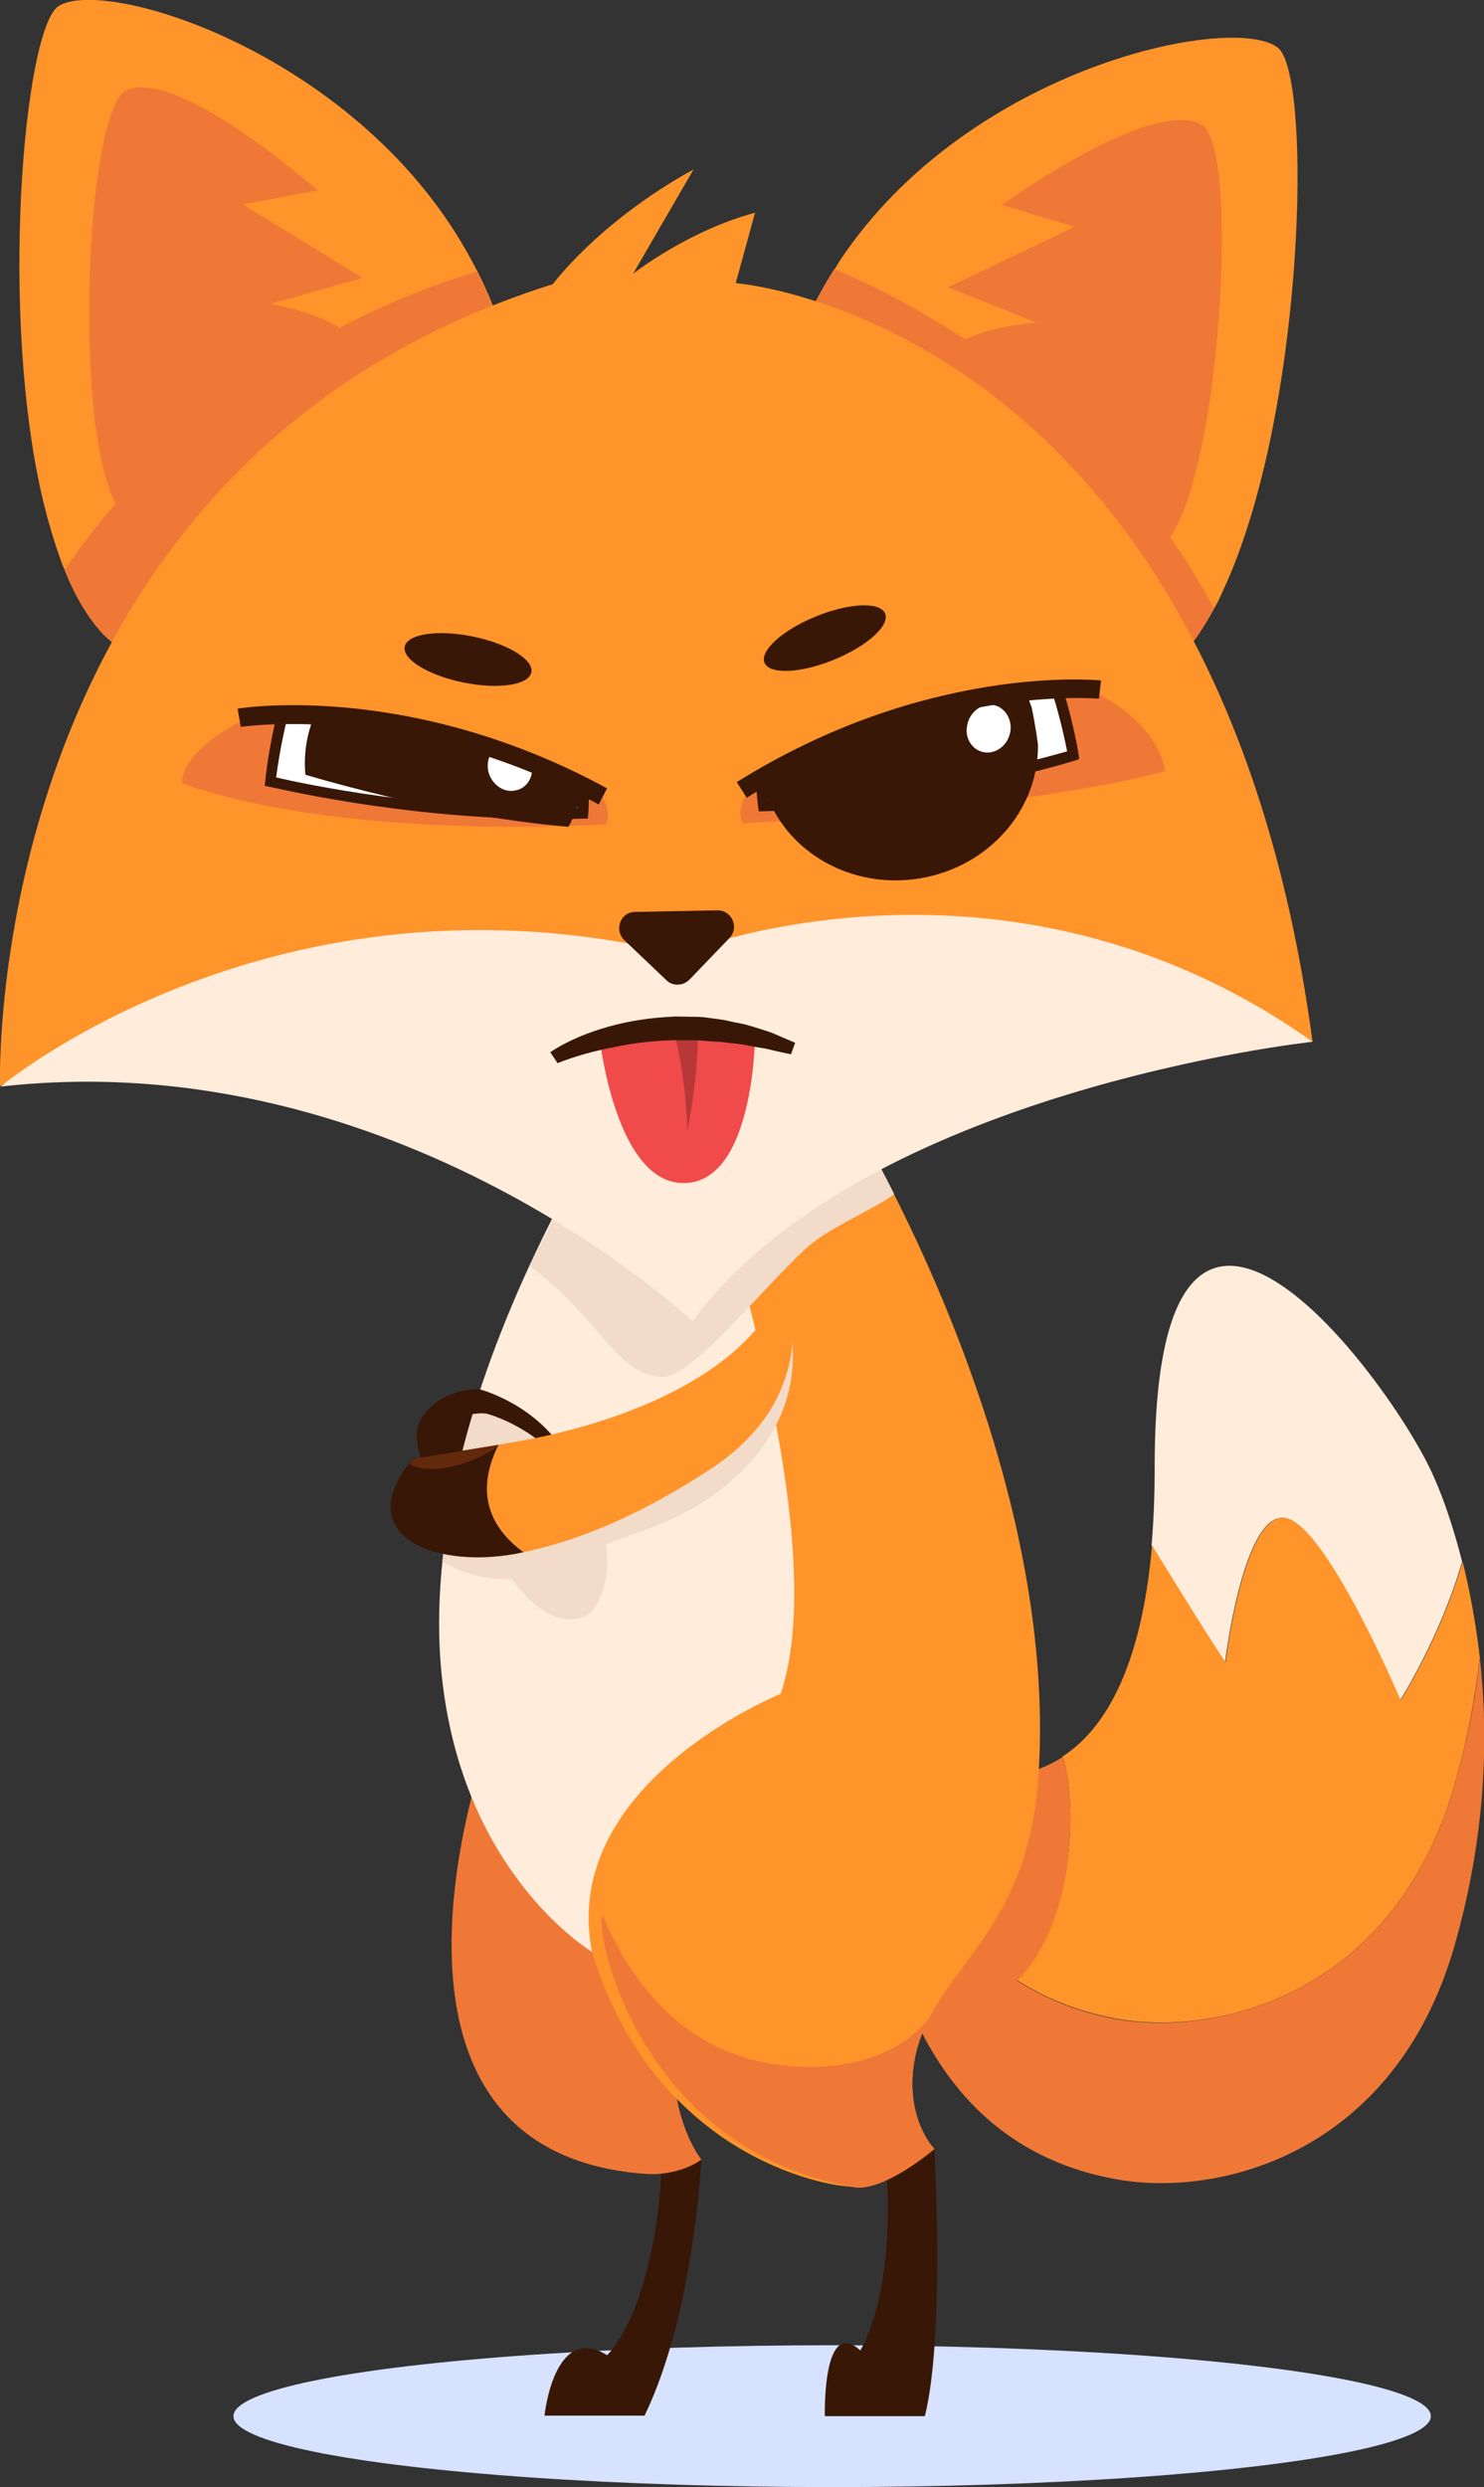
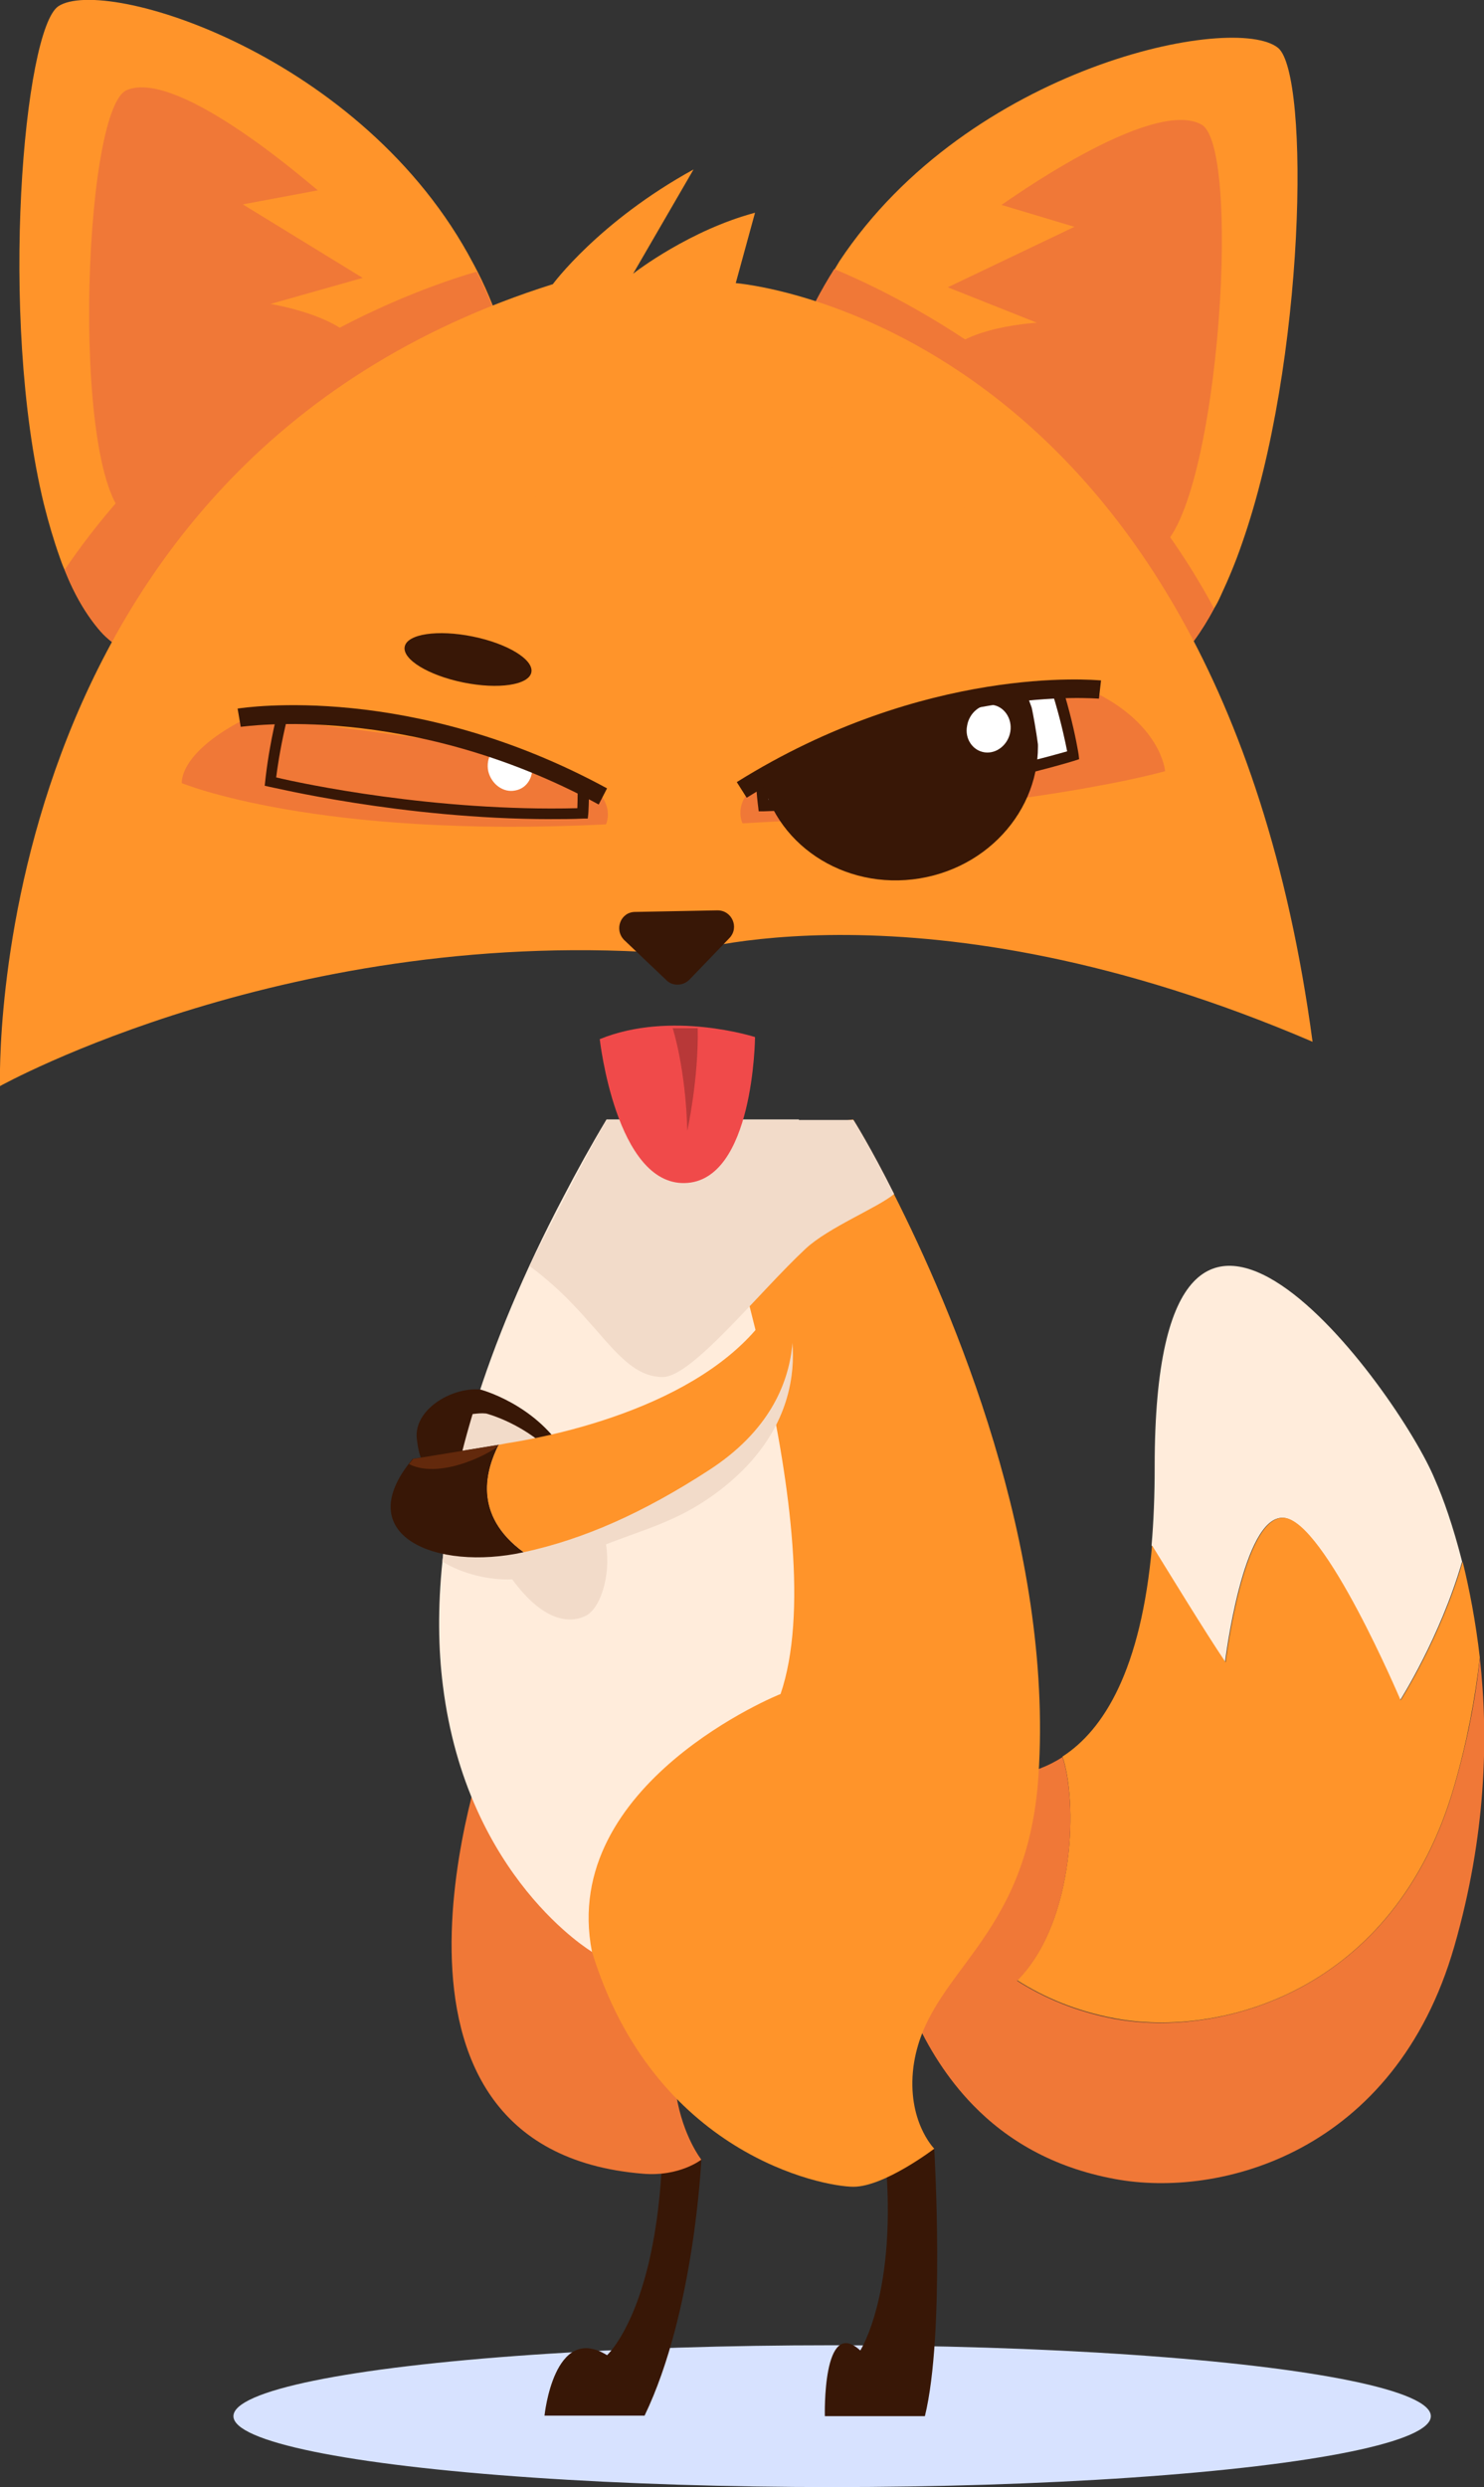
<svg xmlns="http://www.w3.org/2000/svg" xmlns:xlink="http://www.w3.org/1999/xlink" version="1.1" id="Layer_1" x="0px" y="0px" width="284.8px" height="477px" viewBox="0 0 284.8 477" enable-background="new 0 0 284.8 477" xml:space="preserve">
  <rect x="0" y="0" width="284.8" height="477" fill="#333333" stroke="none" />
  <g>
    <ellipse fill="#D7E2FF" cx="159.7" cy="463.4" rx="114.9" ry="13.6" />
    <g>
      <path fill="#FFECDB" d="M280.6,299.5c-4.2,14.5-11.9,26.6-11.9,26.6s-14.6-34.5-22.4-35c-7.8-0.5-11.2,27.7-11.2,27.7    c-3.8-5.6-11-17.4-14.1-22.4c0.4-4.6,0.6-9.6,0.6-15.2c0-79.1,46.9-14.3,53.8,2.6C277,287.4,278.9,292.8,280.6,299.5z" />
      <path fill="#FF942A" d="M195.2,379.8c5.2,3.3,11.3,5.9,18.7,7.3c20.2,3.8,53.8-5,65.2-44.6c2.5-8.6,4-16.8,4.9-24.6c0,0,0,0,0,0    c-0.8-6.9-2-13.1-3.3-18.4c-4.2,14.5-11.9,26.6-11.9,26.6s-14.6-34.5-22.4-35c-7.8-0.5-11.2,27.7-11.2,27.7    c-3.8-5.6-11-17.4-14.1-22.4c-2.1,23.9-9.3,35.4-17.2,40.5l0,0C206.7,344.8,206.6,368.3,195.2,379.8z" />
      <path fill="#F07837" d="M186.7,403.7c6.5,6.7,15.3,12,27.2,14.2c20.2,3.8,53.8-5,65.2-44.6c6.1-21.2,6.6-40.1,4.9-55.3    c0,0,0,0,0,0c-0.8,7.8-2.4,16-4.9,24.6c-11.4,39.5-45,48.3-65.2,44.6c-7.4-1.4-13.5-4-18.7-7.3c11.4-11.5,11.5-35,8.7-42.9l0,0    c-2.8,1.8-5.6,2.8-8.4,3.3c-9.5,1.7-17.9-2.6-17.9-2.6l-9.7,12.3C167.9,349.9,166.9,383.3,186.7,403.7z" />
    </g>
    <path fill="#381706" d="M134.6,414.1c0,0-1.3,29.3-10.9,49.2h-19.2c0,0,1.8-17.9,12-11.6c0,0,9.4-8.4,10.6-38.2L134.6,414.1z" />
    <path fill="#F07837" d="M93.3,335.1c0,0-27.7,77.1,30.1,81.8c7,0.6,11.2-2.7,11.2-2.7s-14-17.6,3.6-45.6L93.3,335.1z" />
    <path fill="#FFECDB" d="M161.7,307.3c-13.5,34-48.6,26-48,67.1c0,0-24.1-14.2-28.7-51.1c-0.9-7.1-1-15-0.1-23.8   c0.9-8.6,2.7-18,5.8-28.3c0.1-0.5,0.3-0.9,0.4-1.4c3.8-12.2,9.3-25.6,17.1-40.4c2.5-4.8,5.2-9.7,8.2-14.7h36.9   c2,6.3,4.5,15,6.8,24.9C165.1,261.7,168.8,289.3,161.7,307.3z" />
    <path fill="#381706" d="M80,276c1.2,10.8,6.7,2.9,12,13.6c8.3,16.7,15.4,17.4,19.2,15.8c4.9-2.1,5.5-13.6-3-27.1   c-5.7-9.1-16-11.8-16-11.8C86.5,266,79.3,270.5,80,276z" />
    <path fill="#381706" d="M179.3,412.2c0,0,2.1,35.3-1.8,51.2h-19.2c0,0-0.5-19.3,6.8-12.6c0,0,7.2-11.1,4.8-37.2L179.3,412.2z" />
    <path fill="#FF942A" d="M113.6,374.3c11.9,38.8,44.2,45.1,50.2,45.1c5.9,0,15.5-7.3,15.5-7.3s-5.3-5.3-4-15.7   c2.5-18.5,21.9-23.6,24-55.9c2.9-43.9-16.5-89.3-27.8-111.6c-4.5-9-7.8-14.2-7.8-14.2l-29.2,4.1c2,6.3,25.7,75.7,15.3,106.1   C149.9,324.8,107.3,342,113.6,374.3z" />
-     <path fill="#F07837" d="M179.3,412.2c0,0-9.7,8.3-15.5,7.3c-40.9-7.3-49.7-48.3-48.2-52.2c4,9.2,14.9,30.7,42.7,29   c14.2-0.9,19.8-8.8,20.4-9.9c-1.7,3-2.9,6.3-3.4,10.1C174,406.8,179.3,412.2,179.3,412.2z" />
    <path fill="#F2DBC9" d="M137.1,286.6c-7.3,5.3-13.8,6.8-20.8,9.6c1,6.2-1.2,12.6-4.1,13.8c-2.9,1.3-7.9,1.1-13.9-7.1   c-4.3,0.2-9.5-1-13.4-3.4c0.9-8.6,2.7-18,5.8-28.3c0.9-0.1,1.7-0.2,2.6-0.1c0,0,7.9,2,13.7,8.6c16.8-3.9,37-12.5,43.6-29.3   C150.5,250.4,159.1,270.6,137.1,286.6z" />
    <path fill="#F2DBC9" d="M101.6,242.8c13.3,9.7,17,21.3,25.6,21.3c5.6,0,18.2-16,27.4-24.6c4.4-4.1,13.9-7.9,17-10.5   c-4.5-9-7.8-14.2-7.8-14.2h-47.4C113.4,219.8,104.1,238,101.6,242.8z" />
    <path fill="#381706" d="M100.5,297.7c-16.8,3.7-33.6-3.2-21.3-17.9c0,0,0,0,16.5-2.7C93.4,281.7,90.6,290.5,100.5,297.7z" />
    <path fill="#63290C" d="M95.8,277.1c-16.5,2.7-16.5,2.7-16.5,2.7c-0.3,0.4-0.6,0.7-0.8,1C84.8,284,95.3,278.1,95.8,277.1z" />
    <path fill="#FF942A" d="M136,282c-12.5,8.1-23.9,13.2-35.5,15.7c-10-7.3-7.1-16-4.8-20.6c0.5-0.1,1.1-0.2,1.6-0.3   c17.1-2.7,45.6-11.1,53.4-31C150.7,245.8,159.1,267.1,136,282z" />
    <g>
      <g>
        <path fill="#FF942A" d="M79.1,116.3c-23.8,13.2-49.9,15.9-59.8,4.8c-2.7-3.1-5-7-6.9-11.8c-0.4-0.9-0.7-1.7-1-2.6     c-1.1-3.1-2.1-6.5-3-10.1c-8.7-35.9-3.8-91,2.8-95.4c8.9-5.9,58.6,9.4,79.6,49.3c0.3,0.5,0.5,1,0.8,1.5c2.2,4.3,4,8.9,5.4,13.8     c1.1,3.9,2,7.9,2.5,12.1C102.8,92.1,89.8,110.4,79.1,116.3z" />
        <path fill="#F07837" d="M24.3,17.3c-8.6,3.7-10.9,77.9,1,82.5c11.9,4.6,43.3-20,44.6-29.3c1.3-9.2-18-12.2-18-12.2l17.7-5     l-23-14.1l14.4-2.7C60.9,36.6,34.4,12.9,24.3,17.3z" />
        <path fill="#F07837" d="M79.1,116.3c-23.8,13.2-49.9,15.9-59.8,4.8c-2.7-3.1-5-7-6.9-11.8C38.7,70.5,78,56,91.5,52.1     c2.2,4.3,4,8.9,5.4,13.8c1.1,3.9,2,7.9,2.5,12.1C102.8,92.1,89.8,110.4,79.1,116.3z" />
      </g>
      <g>
        <path fill="#FF942A" d="M165.9,116.8c22.4,15.6,48,21,59,10.9c3-2.8,5.7-6.5,8.1-11c0.5-0.8,0.9-1.6,1.3-2.5c1.4-3,2.8-6.3,4-9.8     c12.3-34.9,13.1-90.1,7-95.2c-8.3-6.8-59.3,3.4-84.2,40.9c-0.3,0.5-0.6,1-0.9,1.5c-2.6,4.1-4.9,8.5-6.8,13.2     c-1.5,3.7-2.8,7.7-3.7,11.8C144.8,90.3,155.9,109.9,165.9,116.8z" />
        <path fill="#F07837" d="M230.6,23.9c8.1,4.6,2.9,78.6-9.4,82c-12.3,3.4-41-24.3-41.4-33.7c-0.3-9.3,19.2-10.3,19.2-10.3     l-17.1-6.8l24.3-11.6l-14-4.2C192.2,39.4,220.9,18.5,230.6,23.9z" />
        <path fill="#F07837" d="M165.9,116.8c22.4,15.6,48,21,59,10.9c3-2.8,5.7-6.5,8.1-11c-22.2-41.3-59.9-59.7-72.9-65.1     c-2.6,4.1-4.9,8.5-6.8,13.2c-1.5,3.7-2.8,7.7-3.7,11.8C144.8,90.3,155.9,109.9,165.9,116.8z" />
      </g>
      <path fill="#FF942A" d="M251.9,199.8C176.8,167.6,130.2,183,130.2,183C56.3,177,0,208.3,0,208.3S-3.9,89.1,106.1,54.5    c0,0,8.8-12,27-22l-11.6,20c0.6-0.5,11-8.4,23.4-11.7l-3.7,13.5C141.2,54.3,233.3,61.3,251.9,199.8z" />
-       <path fill="#FFECDB" d="M251.9,199.8c0,0-86.3,9.3-119,53.6c0,0-56.7-53.6-132.8-45c0,0,52.7-44.1,130.2-25.4    C130.2,183,192.5,157.7,251.9,199.8z" />
      <path fill="#381706" d="M121.9,174.9l15.8-0.3c2.8,0,4.2,3.3,2.3,5.3l-7.7,8c-1.2,1.2-3.2,1.3-4.4,0.1l-8.1-7.7    C117.8,178.3,119.1,174.9,121.9,174.9z" />
      <path fill="#F07837" d="M142.5,157.9c0,0-2.6-5,5.3-9.2c11.7-6.3,38-13,61.1-16.5c14,6.4,14.7,15.7,14.7,15.7    S199.2,155.1,142.5,157.9z" />
      <path fill="#F07837" d="M116.3,158.1c0,0,2.5-5.1-5.6-9.1c-11.9-5.9-39.5-8.7-62.7-11.6c-13.9,6.8-13.1,12.8-13.1,12.8    S60.7,160.9,116.3,158.1z" />
      <g>
        <defs>
          <path id="SVGID_1_" d="M146.5,154.5c0,0-6.8-52.7,25.5-54.2c26.8-1.3,33.9,44.5,33.9,44.5S176.3,153.5,146.5,154.5z" />
        </defs>
        <use xlink:href="#SVGID_1_" overflow="visible" fill="#FFFFFF" />
        <clipPath id="SVGID_2_">
          <use xlink:href="#SVGID_1_" overflow="visible" />
        </clipPath>
        <ellipse transform="matrix(-0.987 0.163 -0.163 -0.987 366.11 257.408)" clip-path="url(#SVGID_2_)" fill="#381706" cx="172.5" cy="143.7" rx="26.8" ry="25.1" />
      </g>
      <path fill="#FFFFFF" d="M193.9,140.3c-0.4,2.5-2.6,4.3-4.9,4c-2.3-0.3-3.9-2.6-3.4-5.1c0.4-2.5,2.6-4.3,4.9-4    C192.7,135.5,194.3,137.8,193.9,140.3z" />
      <g>
        <path fill="#381706" d="M145.6,155.6l-0.1-0.9c-0.2-1.3-3.9-31.6,8.9-46.9c4.4-5.3,10.4-8.2,17.6-8.5c27.4-1.3,34.7,43.5,35,45.4     l0.1,0.9l-0.9,0.3c-0.3,0.1-28.8,8.9-59.7,9.7L145.6,155.6z M173.1,101.3c-0.3,0-0.7,0-1,0c-6.6,0.3-12.1,2.9-16.1,7.8     c-11,13.2-9.1,39.1-8.5,44.3c27.2-0.9,52.4-7.9,57.3-9.3C203.6,137.9,195.8,101.3,173.1,101.3z" />
      </g>
      <path fill="#FF942A" d="M208.3,131.9c0,0-33.2-0.9-66,19.6c0,0-20.7-39.7,10.7-58.9C184.4,73.5,208.3,131.9,208.3,131.9z" />
      <path fill="#F04A4A" d="M115.1,199.3c0,0,3.1,27.9,16.3,27.6c13.3-0.3,13.5-28,13.5-28S128.8,193.7,115.1,199.3z" />
      <path fill="#B83838" d="M129.1,197.2c0,0,2.5,7.7,2.8,19.7c0,0,2.2-10,2-19.7L129.1,197.2z" />
-       <path fill="#381706" d="M105.6,201.8c3.5-2.3,7.3-3.8,11.2-4.9c3.9-1.1,8-1.7,12.1-1.9c1-0.1,2,0,3.1,0c1,0,2,0,3.1,0.1l3,0.4    c1,0.1,2,0.4,3,0.6c2,0.3,4,1,5.9,1.6c1,0.3,1.9,0.7,2.8,1.1c0.9,0.4,1.9,0.8,2.8,1.2l-0.8,2.2c-1-0.2-1.9-0.4-2.8-0.6    c-0.9-0.2-1.9-0.5-2.8-0.6c-1.9-0.3-3.8-0.8-5.7-0.9c-1-0.1-1.9-0.3-2.8-0.3l-2.8-0.2c-0.9-0.1-1.9-0.1-2.8-0.1    c-0.9,0-1.9,0-2.8,0c-3.8,0.1-7.6,0.5-11.3,1.3c-3.7,0.7-7.5,1.7-11,3.1L105.6,201.8z" />
      <g>
        <path fill="#381706" d="M143.3,153l-1.9-3c36.2-22.6,68.5-19.6,69.9-19.5l-0.4,3.5C210.6,134,178.4,131.1,143.3,153z" />
      </g>
      <g>
        <defs>
-           <path id="SVGID_3_" d="M111.8,156c0,0,3.7-53-28.7-52.6c-26.9,0.3-31.2,46.5-31.2,46.5S82,156.8,111.8,156z" />
-         </defs>
+           </defs>
        <use xlink:href="#SVGID_3_" overflow="visible" fill="#FFFFFF" />
        <clipPath id="SVGID_4_">
          <use xlink:href="#SVGID_3_" overflow="visible" />
        </clipPath>
        <ellipse transform="matrix(0.995 0.103 -0.103 0.995 15.634 -8.02)" clip-path="url(#SVGID_4_)" fill="#381706" cx="85.2" cy="146.7" rx="26.8" ry="25.1" />
      </g>
      <path fill="#FFFFFF" d="M93.7,147.9c0.6,2.5,2.9,4.2,5.2,3.7c2.3-0.4,3.7-2.8,3.1-5.3c-0.6-2.5-2.9-4.2-5.2-3.7    C94.6,143,93.2,145.4,93.7,147.9z" />
      <g>
        <path fill="#381706" d="M105.7,157.1c-28.5,0-53.7-6.2-54-6.2l-0.9-0.2l0.1-0.9c0.2-1.9,4.7-47.1,32.2-47.4c0.1,0,0.3,0,0.4,0     c7.1,0,13,2.5,17.7,7.4c13.7,14.5,11.8,45,11.7,46.3l-0.1,0.9l-0.9,0C109.8,157.1,107.7,157.1,105.7,157.1z M53,149.1     c5,1.2,30.5,6.6,57.8,5.9c0.2-5.3,0.6-31.3-11.2-43.7c-4.3-4.6-9.9-6.9-16.5-6.8C59.5,104.7,53.8,142.7,53,149.1z" />
      </g>
      <path fill="#FF942A" d="M48.7,137.1c0,0,33.1-2.8,67,15.6c0,0,18.3-40.9-14.2-58.1C69.1,77.3,48.7,137.1,48.7,137.1z" />
      <g>
        <path fill="#381706" d="M114.9,154.3c-36.4-19.8-68.3-14.9-68.7-14.9l-0.6-3.5c1.4-0.2,33.4-5.1,70.9,15.3L114.9,154.3z" />
      </g>
      <ellipse transform="matrix(0.98 0.199 -0.199 0.98 26.992 -15.354)" fill="#381706" cx="89.8" cy="126.5" rx="12.4" ry="4.5" />
-       <ellipse transform="matrix(-0.926 0.377 -0.377 -0.926 351.024 176.05)" fill="#381706" cx="158.3" cy="122.4" rx="12.5" ry="4.5" />
    </g>
  </g>
</svg>